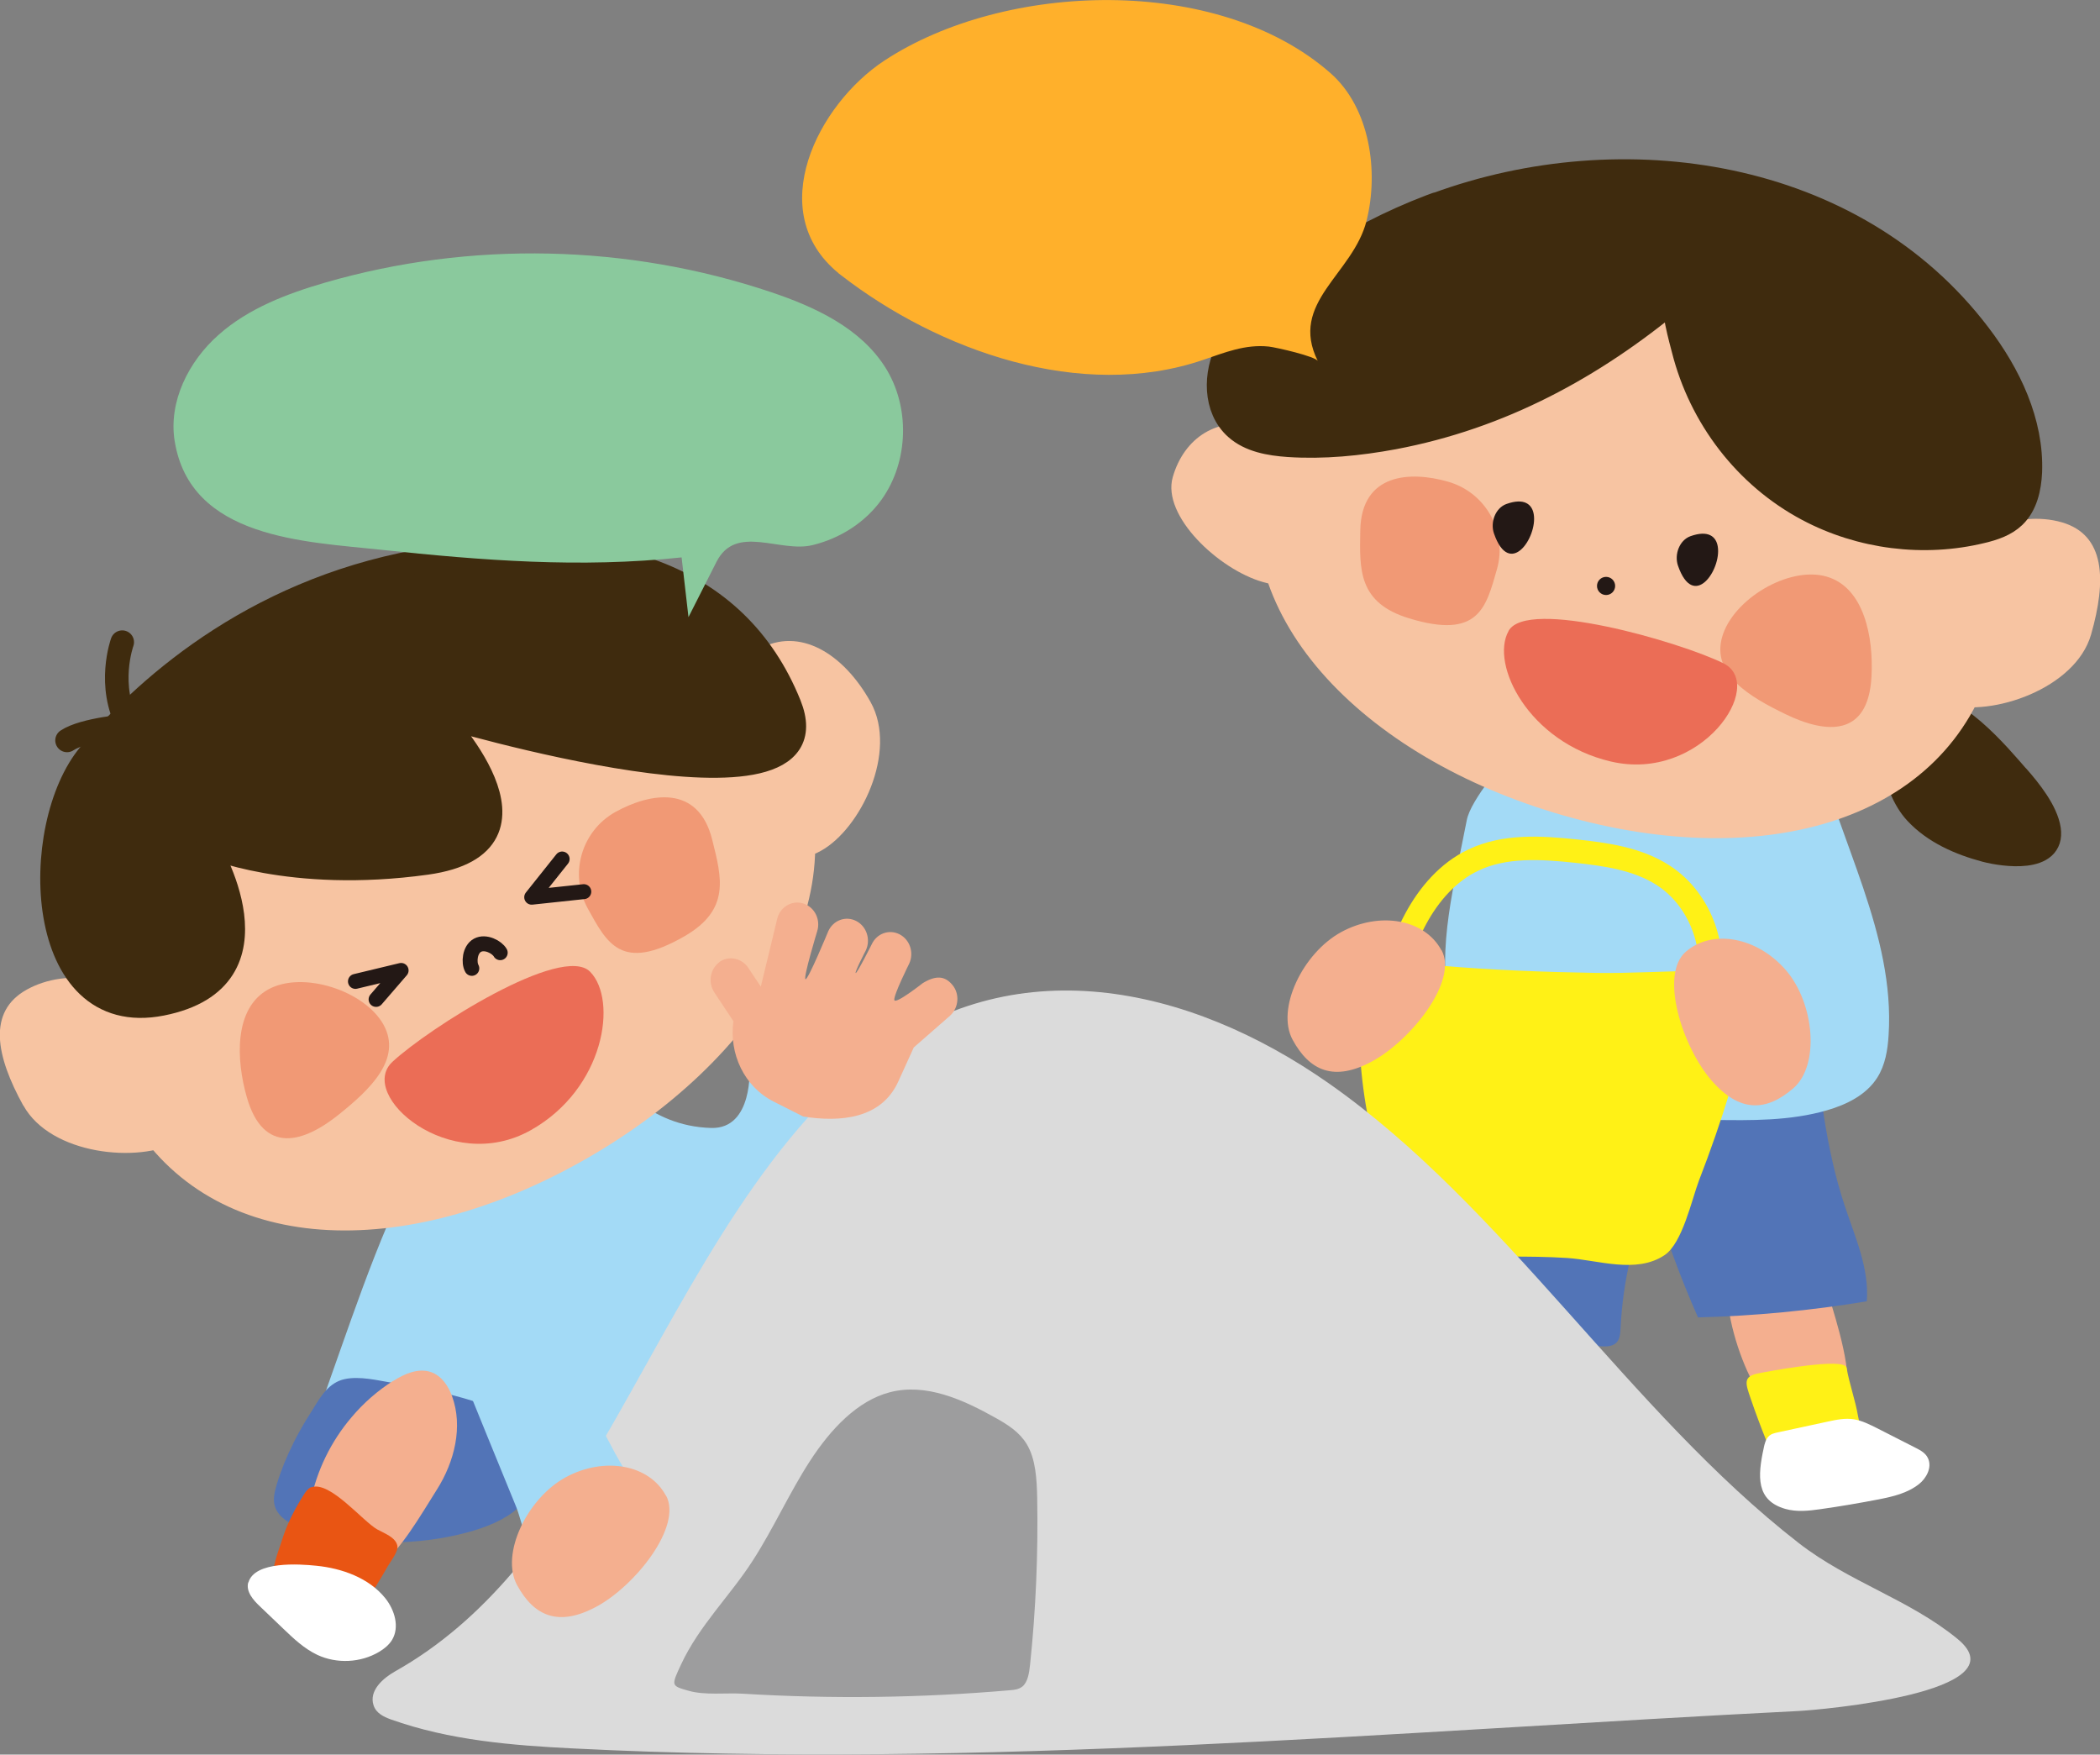
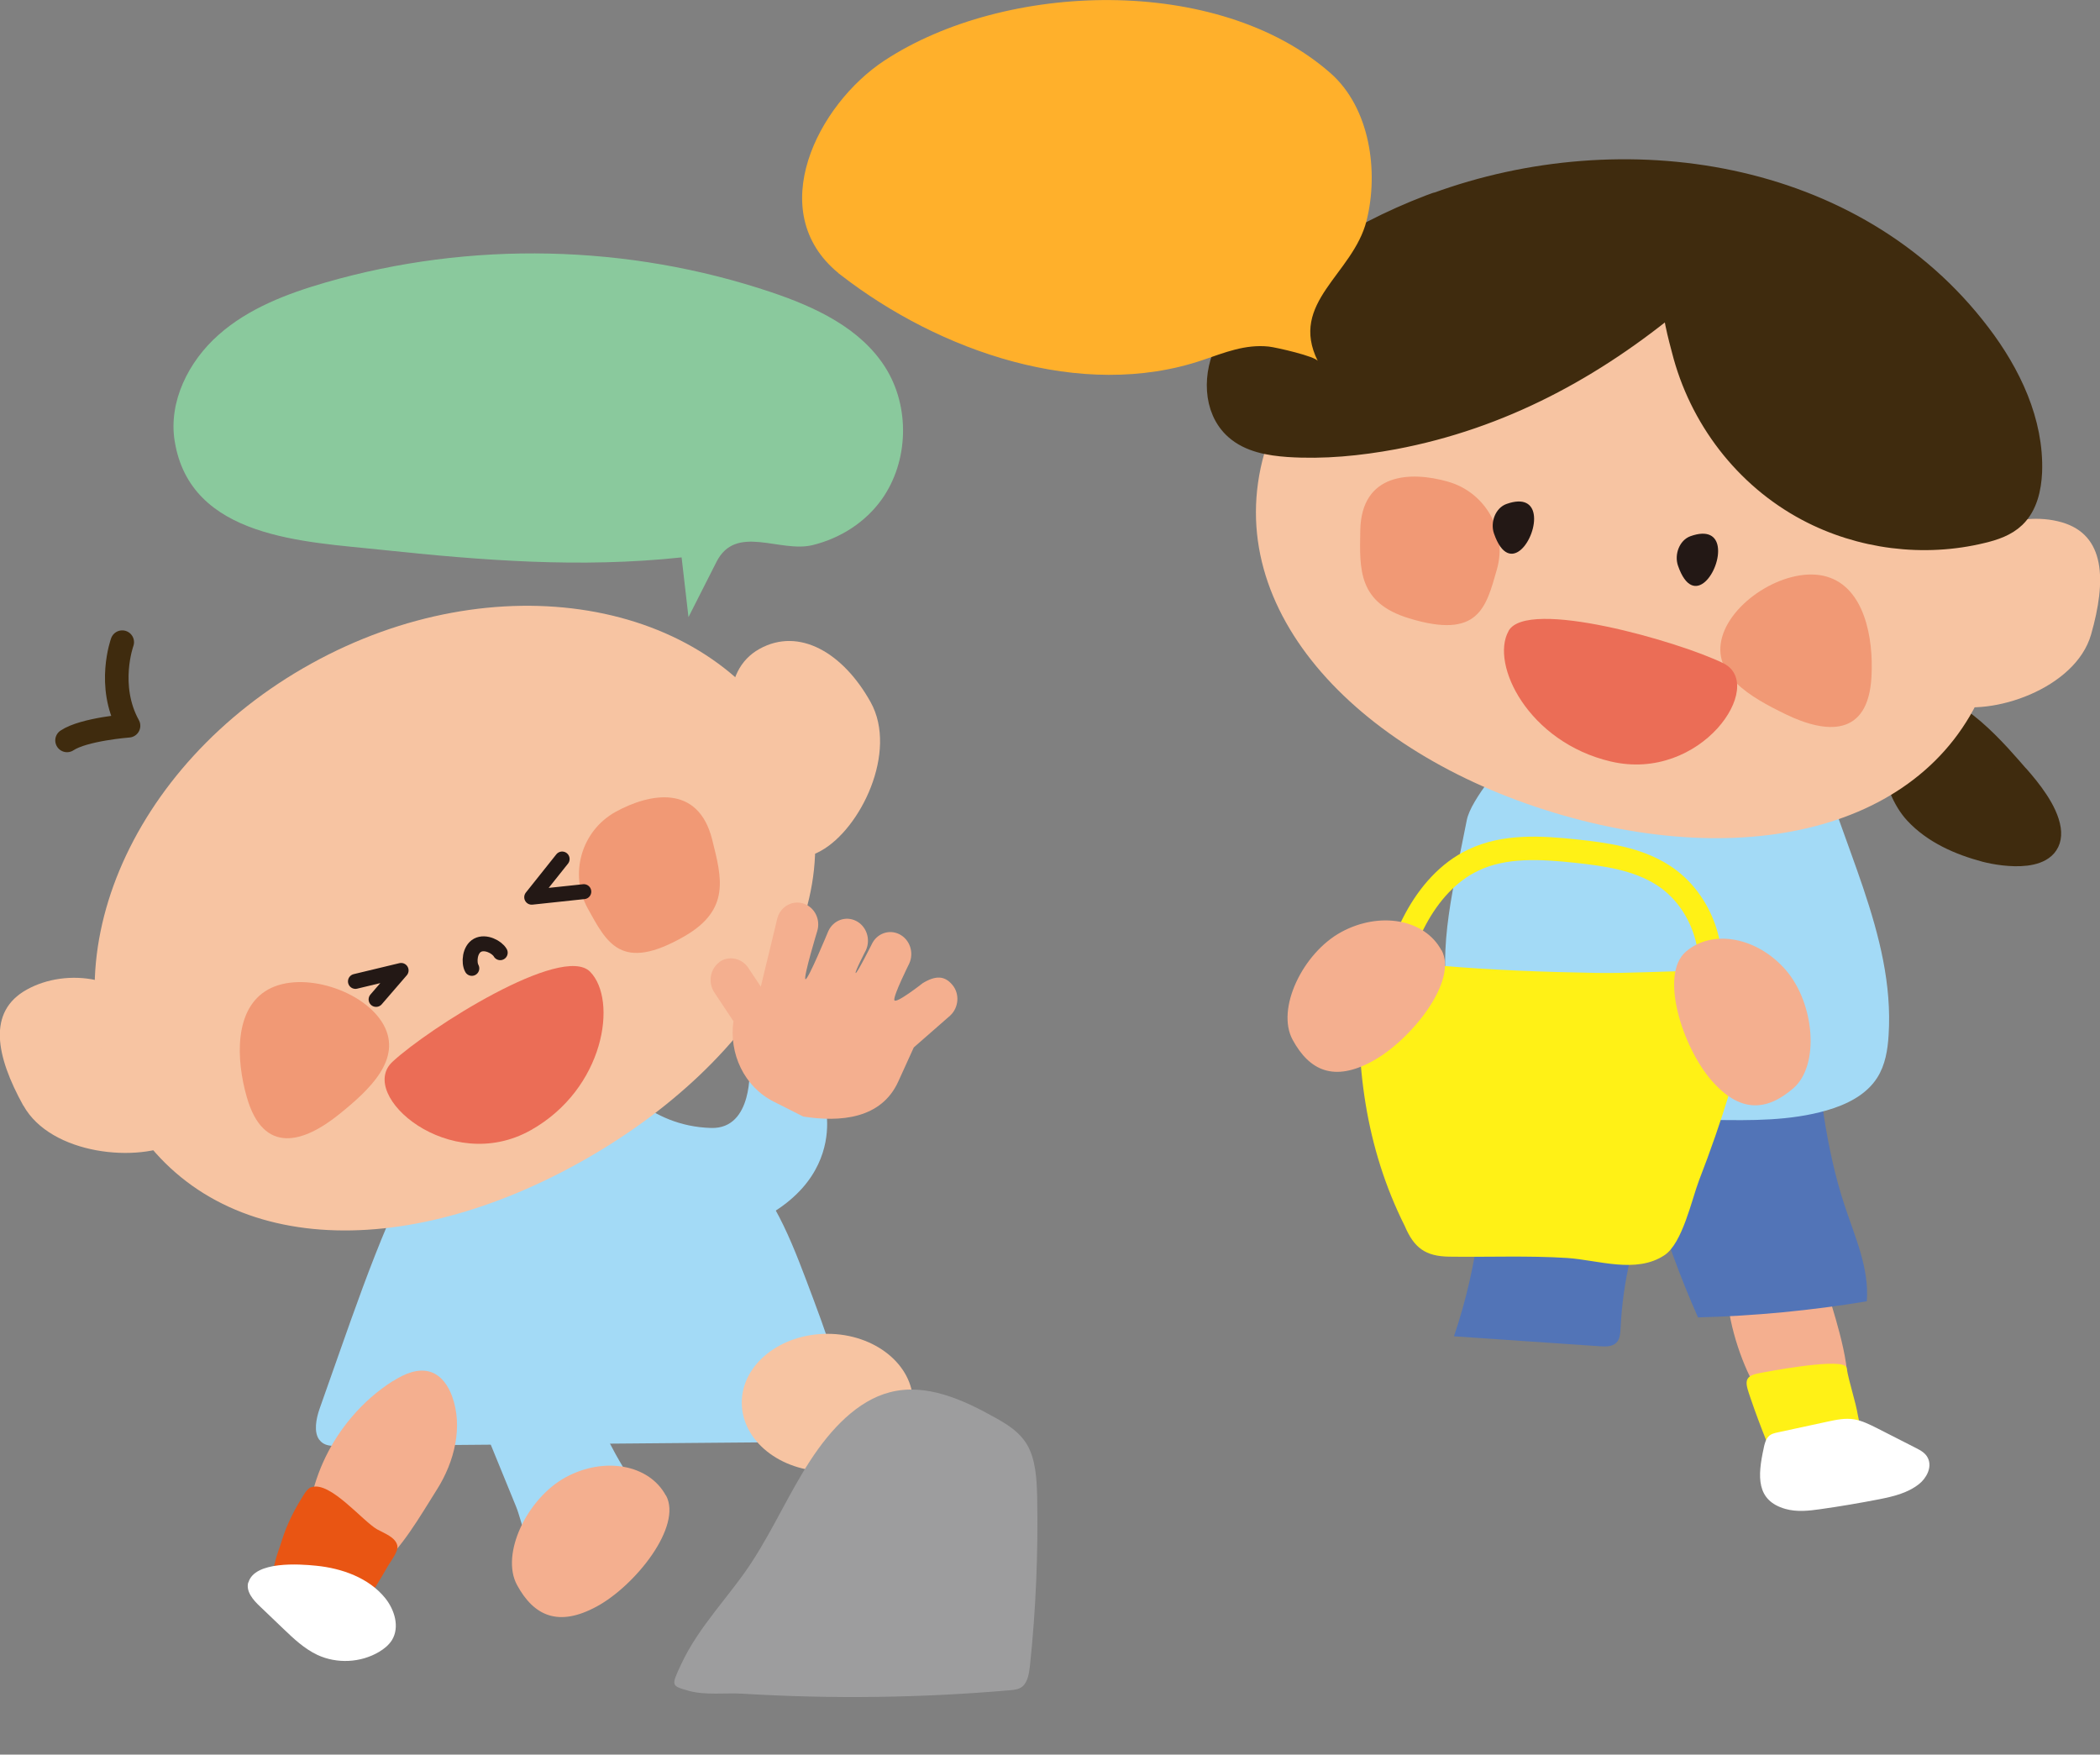
<svg xmlns="http://www.w3.org/2000/svg" id="_レイヤー_2" data-name="レイヤー 2" width="143.45" height="119.84" viewBox="0 0 143.45 119.84">
  <rect x="0" y="0" width="143.45" height="119.84" fill="#808080" stroke="none" />
  <defs>
    <style>
      .cls-1, .cls-2, .cls-3 {
        fill: none;
      }

      .cls-1, .cls-3, .cls-4 {
        stroke-linecap: round;
        stroke-linejoin: round;
      }

      .cls-1, .cls-4 {
        stroke: #3f2b0e;
        stroke-width: 1.61px;
      }

      .cls-5 {
        fill: #231815;
      }

      .cls-2 {
        stroke: #fff116;
        stroke-miterlimit: 10;
        stroke-width: 1.6px;
      }

      .cls-6 {
        fill: #fff;
      }

      .cls-7 {
        fill: #e95513;
      }

      .cls-8 {
        fill: #8ac99d;
      }

      .cls-9 {
        fill: #9d9d9e;
      }

      .cls-10 {
        fill: #fff116;
      }

      .cls-3 {
        stroke: #231815;
        stroke-width: 1.02px;
      }

      .cls-11 {
        fill: #dbdbdb;
      }

      .cls-12 {
        fill: #f4af8f;
      }

      .cls-13 {
        fill: #f7c4a2;
      }

      .cls-14 {
        fill: #a3daf6;
      }

      .cls-15 {
        fill: #ffb02b;
      }

      .cls-16 {
        fill: #5274b7;
      }

      .cls-17 {
        fill: #eb6d56;
      }

      .cls-18 {
        fill: #f19975;
      }

      .cls-4 {
        fill: #3f2b0e;
      }
    </style>
  </defs>
  <g id="_レイヤー_1-2" data-name="レイヤー 1">
    <g>
      <g>
        <path class="cls-12" d="M120.36,95.33c.79.89,2.19,1.31,3.22.72.5-.29,2.14-.06,2.41-.57.73-1.35-.6-5.4-1.03-6.87-.43-1.47-1.76-2.53-4.24-3.15-4.94-1.24-2.02,8.02-.37,9.87Z" />
        <path class="cls-4" d="M137.83,53.05c.81.92,1.95,2.34,2.14,3.59.33,2.25-3.11,1.76-4.33,1.44-1.77-.47-3.53-1.24-4.77-2.58-1.53-1.64-2.51-5.77.16-7.03,2.13-1,5.63,3.26,6.8,4.59Z" />
        <path class="cls-16" d="M99.33,91.27c3.32.23,6.65.45,9.97.68.4.03.84.03,1.12-.25.24-.25.26-.62.28-.97.15-3.2.89-6.37,2.17-9.3.85,2.92,1.89,5.77,3.12,8.55,3.86-.1,7.72-.47,11.53-1.1.18-2.25-.81-4.41-1.52-6.56-1.3-3.94-1.73-8.1-2.14-12.23-5.38-.03-10.77-.06-16.15-.08-4.44-.02-6.57,1.75-6.37,6.05.24,5.17-.35,10.29-2.02,15.21Z" />
        <path class="cls-14" d="M99.02,68.99c.23,1.14.63,2.28,1.33,3.21,1.02,1.35,2.59,2.17,4.18,2.74,3.97,1.41,8.28,1.49,12.5,1.55,2.6.04,5.25.07,7.75-.65,1.35-.39,2.7-1.05,3.45-2.23.55-.86.72-1.9.78-2.92.44-6.89-3.4-13.25-5.02-19.96-.22-.91-.43-1.88-1.09-2.53-.86-.84-2.19-.89-3.38-.89-2.79,0-5.59,0-8.38.09-1.99.06-4.01.18-5.92.75-1.38.41-1.18,1.07-1.78,2.53-.57,1.37-2.97,3.85-3.25,5.36-.81,4.24-2.06,8.6-1.17,12.93Z" />
        <g>
          <g>
-             <path class="cls-13" d="M89.23,35.67c-.76,2.66.02,4.93-2.97,4.08s-6.91-4.5-6.15-7.16c.76-2.66,3.06-4.27,6.05-3.41,2.99.86,3.83,3.83,3.07,6.5Z" />
            <path class="cls-13" d="M142.84,43.34c-1.06,3.7-6.79,5.63-9.78,4.77-2.99-.86-1.37-4.44-.31-8.14,1.06-3.7,5.09-5.15,8.08-4.3,2.99.86,3.07,3.96,2.01,7.67Z" />
            <path class="cls-13" d="M136.14,45.18c-3.11,10.88-15.59,14.45-29.33,10.52-13.74-3.93-23.55-13.88-20.44-24.76,3.11-10.88,16.78-16.52,30.52-12.58,13.74,3.93,22.36,15.94,19.25,26.83Z" />
            <g>
              <path class="cls-18" d="M127.84,46.22c-.22,4.13-3.09,3.91-5.87,2.56-2.41-1.17-5.07-2.7-4.33-5.28.74-2.58,4.56-4.86,7.13-4.12,2.58.74,3.22,4.17,3.07,6.84Z" />
              <path class="cls-18" d="M102.25,38.9c-.74,2.58-1.23,4.79-6,3.33-3.48-1.06-3.38-3.32-3.33-6,.07-3.92,3.42-4.07,6-3.33,2.58.74,4.07,3.42,3.33,6Z" />
            </g>
            <path class="cls-17" d="M103.05,43.09c1.27-2.27,11.68.74,14.67,2.21,2.98,1.47-1.5,8.16-7.69,6.71-5.63-1.32-8.25-6.65-6.98-8.91Z" />
          </g>
          <path class="cls-5" d="M104.77,35.13c-.11-.69-.65-1.14-1.86-.71-.76.27-1.12,1.25-.86,2.01,1.07,3.1,2.98.27,2.72-1.3Z" />
          <path class="cls-5" d="M117.34,37.33c-.11-.69-.65-1.14-1.86-.71-.76.27-1.12,1.25-.86,2.01,1.07,3.1,2.98.27,2.72-1.3Z" />
        </g>
        <path class="cls-10" d="M119.63,66.83c.15.18.28.41.37.71.22.71.09,1.49-.12,2.2-.48,1.63-1.21,3.15-1.7,4.77-.63,2.06-1.34,4.1-2.12,6.11-.5,1.31-1.13,4.29-2.36,5.11-1.94,1.29-4.53.33-6.65.19-2.68-.17-5.36-.05-8.05-.09-1.64-.02-2.41-.61-3.04-2.09-2.69-5.37-3.43-11.15-3.03-17.08.02-.26.04-.53.18-.74.58-.86,4.42-.04,5.35.04,3.51.3,7.03.43,10.55.49,2.33.04,4.67-.13,7-.13,1.21,0,2.8-.48,3.61.5Z" />
        <path class="cls-2" d="M94.73,68.03c.54-1.81,1.09-3.64,1.99-5.3.9-1.66,2.2-3.17,3.91-3.98,2.14-1.03,4.64-.87,7.01-.62,2.06.22,4.2.52,5.95,1.64,2.68,1.71,3.93,5.36,2.87,8.36" />
-         <circle class="cls-5" cx="109.71" cy="40.02" r=".62" />
        <path class="cls-12" d="M98.47,64.89c1.15,2.11-2.09,6.16-4.72,7.59-2.63,1.43-4.3.65-5.45-1.46-1.15-2.11.69-5.93,3.32-7.36,2.63-1.43,5.7-.88,6.84,1.24Z" />
        <path class="cls-12" d="M115.16,65c-1.82,1.57-.23,6.5,1.73,8.77,1.96,2.27,3.79,2.13,5.61.56,1.82-1.57,1.45-5.79-.5-8.06-1.96-2.27-5.02-2.84-6.84-1.27Z" />
        <path class="cls-4" d="M98.13,13.94c-.14.05-.27.1-.41.15-2.7,1.03-5.29,2.36-7.69,3.97s-4.81,3.2-6.14,5.69c-.94,1.75-.94,4.17.54,5.49.95.85,2.3,1.08,3.57,1.17,2.41.16,4.83-.08,7.21-.52,7.31-1.38,13.6-4.79,19.27-9.51-.37.31.39,3.03.51,3.49,1.17,4.64,4.25,8.68,8.49,10.93,3.61,1.92,7.94,2.47,11.91,1.5.8-.19,1.61-.46,2.2-1.03.79-.76,1.05-1.93,1.1-3.03.13-3.41-1.44-6.69-3.51-9.4-8.55-11.25-24.34-13.55-37.06-8.88Z" />
        <path class="cls-10" d="M126.02,93.28c.07.04.11.08.12.14.19,1.11.59,2.18.78,3.29.05.28.21.82.11,1.08-.18.44-1.02.35-1.45.4-1.5.16-2.99.32-4.49.48-.09,0-.19.02-.27-.03-.08-.05-.13-.16-.17-.26-.38-.95-.74-1.91-1.07-2.88s-.54-1.48.49-1.69c.69-.14,5.15-.98,5.94-.54Z" />
        <path class="cls-6" d="M120.48,98.89c.06-.29.14-.58.32-.77.17-.19.42-.24.65-.29,1.13-.24,2.25-.49,3.38-.73.6-.13,1.21-.26,1.82-.16.55.09,1.08.36,1.6.62.88.45,1.77.9,2.65,1.35.31.16.64.34.8.69.3.64-.13,1.38-.61,1.76-.8.63-1.77.85-2.72,1.04-1.34.26-2.69.49-4.04.68-.78.11-1.59.2-2.37-.02-2-.57-1.91-2.21-1.48-4.16Z" />
      </g>
      <path class="cls-14" d="M21.81,98.34c-.39-.53-.22-1.43.02-2.12.46-1.31.93-2.63,1.39-3.94,1.03-2.92,2.06-5.83,3.27-8.68,1.14-2.67,2.66-5.93,5.42-7.25,3.06-1.47,6.88-.79,10.07-.25,2.62.44,5.34.92,7.52,2.45,2.91,2.05,4.32,5.58,5.58,8.9,1.35,3.58,2.72,7.2,3.19,11.01-11.73.1-23.47.2-35.2.3-.32,0-.66,0-.94-.15-.13-.07-.23-.16-.31-.27Z" />
      <path class="cls-14" d="M56.36,75.5s2.16,7.59-10.32,9.55l-4.01-11.42s2.16,3.29,6.55,3.41c2.9.08,2.62-4.16,2.62-4.16l5.16,2.62Z" />
      <ellipse class="cls-13" cx="56.52" cy="95.8" rx="5.85" ry="4.7" />
      <g>
        <path class="cls-13" d="M51.37,53.19c1.87,3.37,1.99,6.43,4.71,4.92,2.72-1.51,5.26-6.77,3.4-10.14-1.87-3.37-4.88-5.16-7.6-3.65-2.72,1.51-2.37,5.5-.51,8.87Z" />
        <path class="cls-13" d="M1.6,75.51c1.87,3.37,7.88,3.96,10.6,2.45,2.72-1.51.34-4.63-1.53-8-1.87-3.37-6.12-3.88-8.84-2.37-2.72,1.51-2.1,4.55-.24,7.92Z" />
        <path class="cls-13" d="M8.55,75.8c5.48,9.9,18.44,10.58,30.95,3.65,12.51-6.92,19.83-18.82,14.34-28.73-5.48-9.9-20.07-12.32-32.57-5.4-12.51,6.92-18.2,20.56-12.72,30.47Z" />
-         <path class="cls-4" d="M6.12,51.52c4.14-4.93,11.87-11.57,23.47-13.35,11.6-1.78,20.7.93,24.34,9.95,3.64,9.02-24,.7-24,.7,0,0,8.56,8.81-.79,10.12-9.35,1.3-14.98-1.19-14.98-1.19,0,0,5.61,9.09-3.11,10.82-8.72,1.73-9.07-12.12-4.93-17.05Z" />
        <g>
          <path class="cls-18" d="M16.86,74.94c1.14,3.97,3.89,3.11,6.3,1.17,2.09-1.68,4.33-3.77,3.04-6.12-1.3-2.34-5.53-3.71-7.88-2.41-2.34,1.3-2.2,4.78-1.46,7.36Z" />
          <path class="cls-18" d="M40.15,62.05c1.3,2.34,2.27,4.39,6.6,1.9,3.16-1.82,2.55-4,1.9-6.6-.95-3.81-4.25-3.19-6.6-1.9-2.34,1.3-3.19,4.25-1.9,6.6Z" />
        </g>
        <path class="cls-17" d="M40.31,66.37c-1.91-1.94-11.06,3.88-13.5,6.15-2.44,2.27,3.91,7.79,9.45,4.67,5.04-2.83,5.95-8.89,4.05-10.82Z" />
        <path class="cls-3" d="M34.17,65.07c-.22-.39-1.01-.8-1.55-.51s-.61,1.19-.39,1.58" />
        <path class="cls-1" d="M8.35,43.86s-1.08,2.98.43,5.71c0,0-3.04.23-4.2,1" />
        <polyline class="cls-3" points="38.4 58.67 36.32 61.28 39.88 60.9" />
        <polyline class="cls-3" points="24.28 67.03 27.4 66.28 25.69 68.26" />
      </g>
      <g>
-         <path class="cls-11" d="M41.15,98.48c5.31-9.1,10.3-19.88,18.24-26.13,9.77-7.68,21.77-5.09,31.39,1.65,12.02,8.43,20.5,22.39,32.09,31.39,3.42,2.66,7.56,3.85,10.85,6.55,4.46,3.66-9.46,4.85-10.83,4.92-27.81,1.4-55.92,3.97-83.72,2.56-4.2-.21-8.45-.55-12.49-1.99-.46-.17-.98-.41-1.16-.95-.34-1.01.66-1.87,1.46-2.32,6.21-3.49,10.44-9.28,14.17-15.68Z" />
        <path class="cls-9" d="M69.02,115.44c.28-.02.58-.06.82-.25.37-.31.46-.92.52-1.46.4-3.79.56-7.62.49-11.45-.03-1.27-.1-2.62-.71-3.64-.51-.84-1.3-1.33-2.08-1.77-2.29-1.29-4.81-2.42-7.27-1.78-2.21.57-4.04,2.51-5.45,4.68-1.41,2.17-2.51,4.64-3.92,6.82-1.54,2.4-3.66,4.43-4.9,7.1-.68,1.46-.68,1.45.52,1.79,1.11.32,2.55.13,3.7.2,6.09.37,12.2.29,18.29-.24Z" />
      </g>
      <path class="cls-12" d="M49.13,65.71c.64-.46,1.54-.28,1.99.4l.85,1.28,1.14-4.71c.24-.79,1.05-1.22,1.8-.96h0c.75.26,1.16,1.1.91,1.89,0,0-.96,3.16-.8,3.27.16.11,1.56-3.28,1.56-3.28.34-.75,1.19-1.06,1.9-.7.71.36,1.01,1.25.67,2,0,0-.78,1.5-.7,1.56.08.06,1.09-1.95,1.09-1.95.34-.75,1.19-1.06,1.9-.7.71.36,1.01,1.25.67,2,0,0-1.08,2.16-1.02,2.49s1.94-1.15,1.94-1.15c.89-.54,1.5-.51,2.02.11.52.61.45,1.56-.15,2.11l-2.48,2.17-1.06,2.33c-1.16,2.55-3.95,2.79-6.49,2.39l-2.02-1.02c-2.02-1.02-3.06-3.28-2.75-5.49l-1.3-1.96c-.45-.68-.3-1.61.35-2.08Z" />
-       <path class="cls-16" d="M20.04,98.57c-.46.91-.84,1.84-1.13,2.8-.16.53-.3,1.09-.1,1.61.33.86,1.46,1.34,2.52,1.64,3.39.95,7.17.96,10.57.05,1.3-.35,2.57-.85,3.49-1.68,1.69-1.53,1.7-4.07.05-5.63-.96-.9-2.33-1.45-3.72-1.85-1.74-.5-3.55-.82-5.35-1.14-.94-.17-2.27-.44-3.2-.06-.96.4-1.44,1.39-1.91,2.12-.45.7-.86,1.41-1.22,2.13Z" />
      <path class="cls-14" d="M36.66,105.29c.29.03.66-.03,1.15-.21,1.47-.53,3.47-.86,4.64-2.03,1.35-1.34.26-2.49-.41-3.75-.53-.99-1.05-1.98-1.58-2.97-2.06-3.88-4.13-7.76-6.19-11.64-.22-.42-.46-.85-.86-1.12-1.1-.74-3.19.07-4.02,1.03-1.02,1.18-.46,2.79.02,3.96,1.29,3.18,2.59,6.36,3.88,9.54.65,1.59,1.3,3.18,1.95,4.77.47,1.16.47,2.3,1.42,2.4Z" />
      <path class="cls-12" d="M45.49,102.13c1.15,2.11-2.09,6.16-4.72,7.59-2.63,1.43-4.3.65-5.45-1.46-1.15-2.11.69-5.93,3.32-7.36,2.63-1.43,5.7-.88,6.84,1.24Z" />
      <path class="cls-8" d="M11.93,30.12c-.43-2.69.95-5.44,3-7.25,2.04-1.81,4.67-2.81,7.29-3.57,9.91-2.87,20.69-2.63,30.47.66,3,1.01,6.07,2.44,7.77,5.11,1.72,2.7,1.62,6.44-.23,9.04-1.13,1.58-2.84,2.66-4.72,3.12-2.24.55-5.24-1.48-6.57,1.15-.64,1.26-1.27,2.51-1.91,3.77-.16-1.36-.31-2.72-.47-4.08-6.91.74-13.63.21-20.52-.52-5.19-.56-13.05-.75-14.11-7.44Z" />
      <path class="cls-15" d="M57.27,18.65c-5.12-4.2-1.42-11.51,3.14-14.51,8.23-5.41,22.78-5.9,30.47.85,2.71,2.38,3.31,6.73,2.47,10.08-.92,3.67-5.33,5.58-3.33,9.59-.16-.32-2.82-.93-3.35-.99-1.61-.17-3.01.41-4.51.92-8.31,2.82-18.02-.62-24.69-5.78-.07-.05-.14-.11-.21-.16Z" />
      <g>
        <path class="cls-12" d="M26.86,94.32c.77-.49,1.71-.9,2.57-.61.73.25,1.19.94,1.45,1.65.76,2.08.17,4.47-1.03,6.37s-2.38,4-4.09,5.47c.7.65-3.53-2.2-3.81-2.32-1.12-.49-.95-1.21-.74-2.31.42-2.12,1.4-4.13,2.82-5.79.81-.96,1.77-1.8,2.83-2.47Z" />
        <path class="cls-7" d="M21.27,101.57s-.05.02-.07.03c-.2.11-.34.31-.46.51-.6.94-1.16,2.02-1.49,3.12-.24.79-.95,2.33-.33,3.07.4.48,1.74.66,2.34.86.84.29,1.69.57,2.53.86.19.06.39.13.58.07.2-.06.34-.25.45-.42.6-.89,1.16-1.8,1.69-2.73.19-.33.72-.98.63-1.38-.13-.58-.91-.84-1.37-1.1-1.01-.57-3.23-3.33-4.5-2.88Z" />
        <path class="cls-6" d="M16.96,108.07c-.18.62.33,1.21.8,1.65.53.51,1.07,1.02,1.6,1.53.71.68,1.43,1.36,2.32,1.78,1.33.62,2.96.54,4.22-.21.35-.21.67-.47.88-.81.53-.88.18-2.05-.46-2.85-1.12-1.4-2.99-2.05-4.72-2.22-1.15-.12-4.2-.33-4.63,1.14Z" />
      </g>
    </g>
  </g>
</svg>